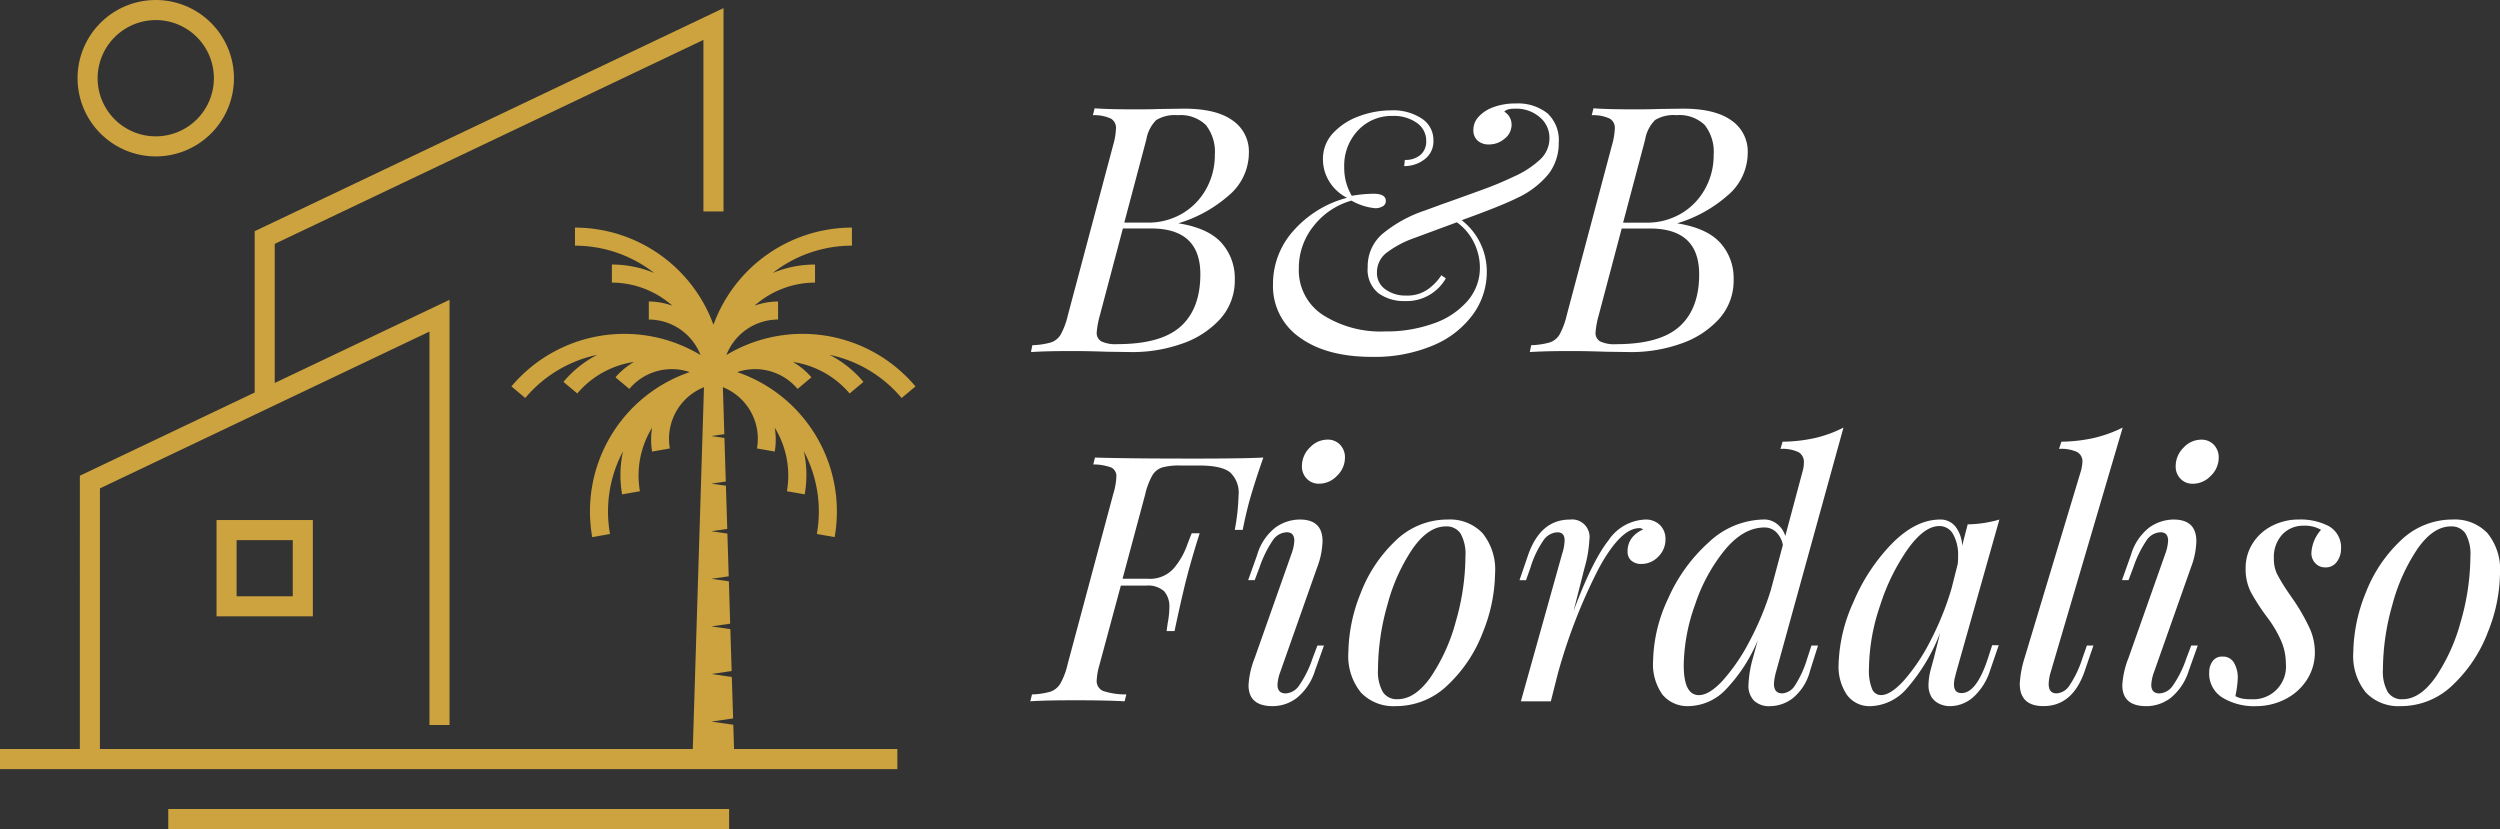
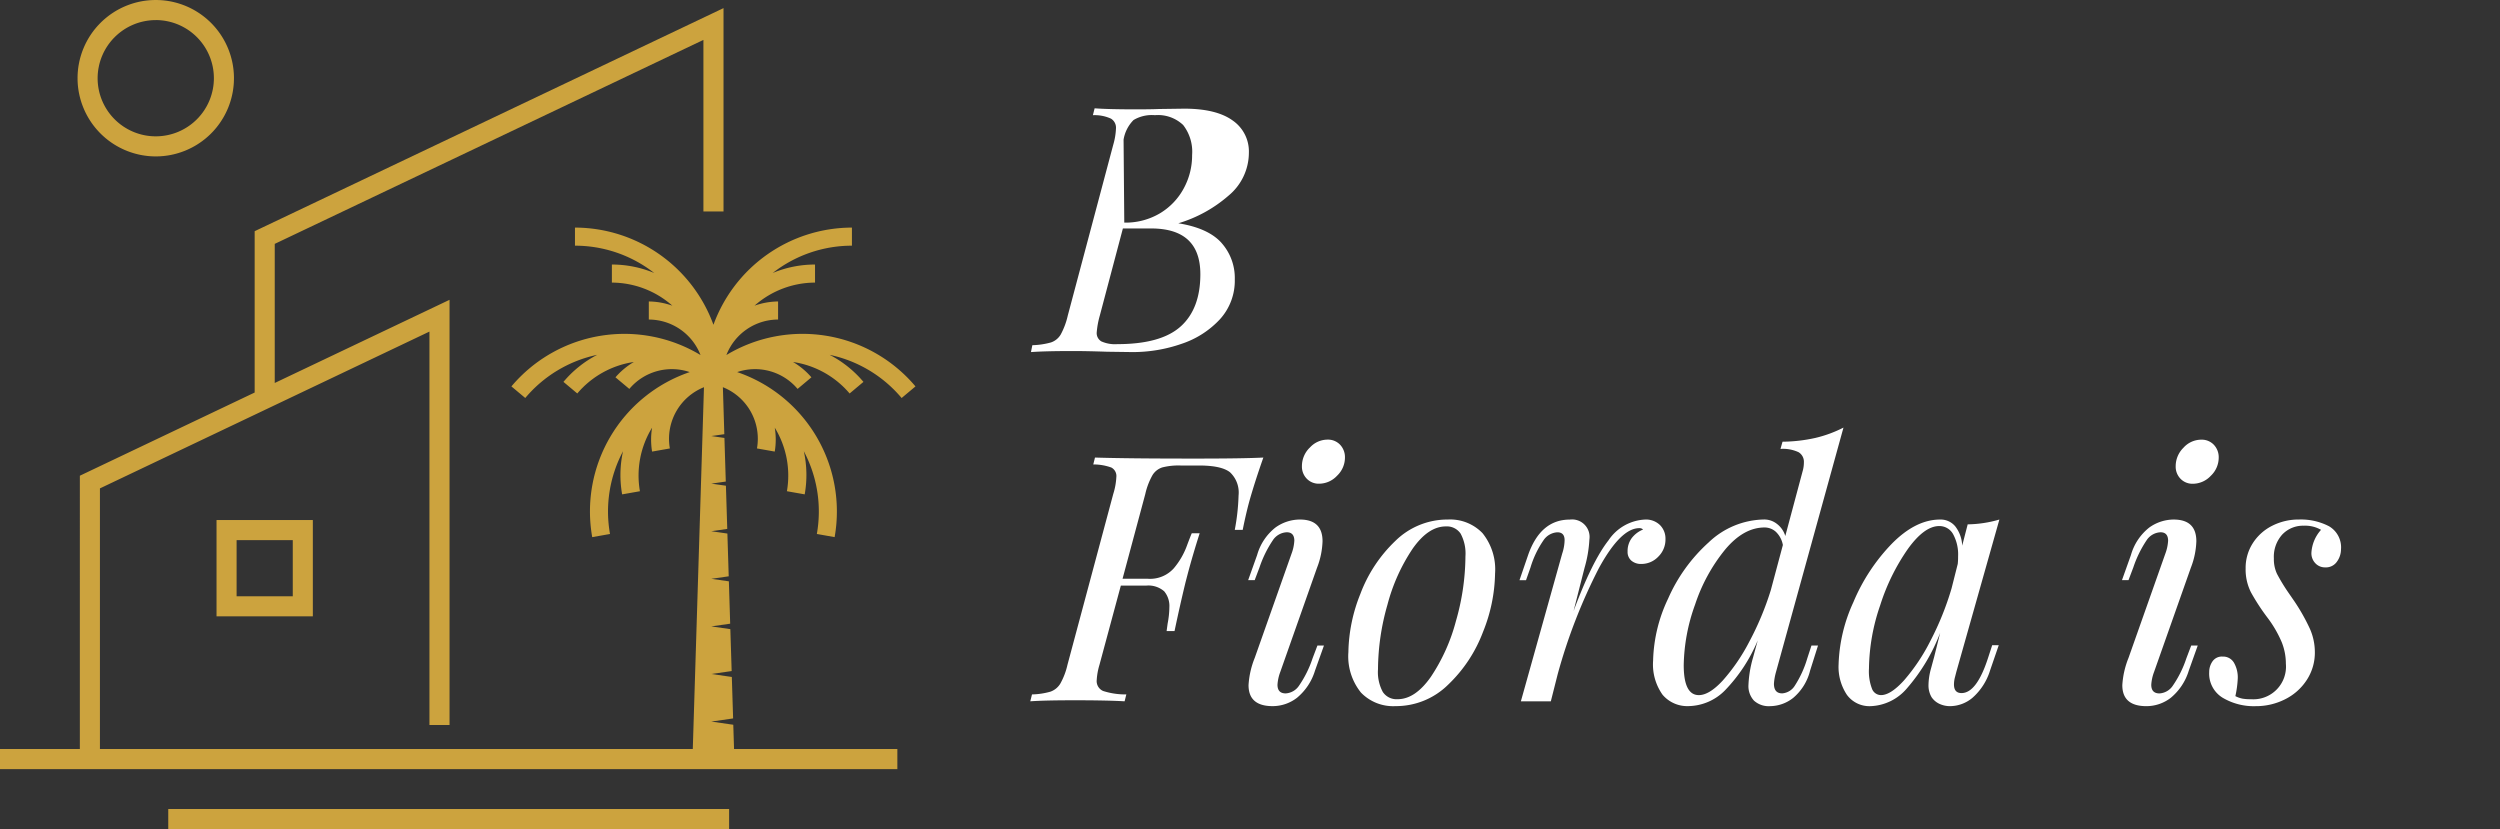
<svg xmlns="http://www.w3.org/2000/svg" width="323.359" height="107.235" viewBox="0 0 323.359 107.235">
  <rect x="0" y="0" width="323.359" height="107.235" fill="#333333" stroke="none" />
  <defs>
    <clipPath id="clip-path">
      <rect id="Rettangolo_4971" data-name="Rettangolo 4971" width="323.359" height="107.235" fill="none" />
    </clipPath>
  </defs>
  <g id="Raggruppa_4938" data-name="Raggruppa 4938" transform="translate(0 0)">
    <g id="Raggruppa_4937" data-name="Raggruppa 4937" transform="translate(0 0)" clip-path="url(#clip-path)">
      <path id="Tracciato_49658" data-name="Tracciato 49658" d="M116.622,50.919l1.789-1.5A19.092,19.092,0,0,0,93.954,45.36a7.189,7.189,0,0,1,6.686-4.589V38.432a9.456,9.456,0,0,0-3.047.545,11.866,11.866,0,0,1,7.825-2.985V33.656a14.193,14.193,0,0,0-5.476,1.094,16.642,16.642,0,0,1,10.25-3.534V28.877A19.1,19.1,0,0,0,92.28,41.449,19.1,19.1,0,0,0,74.369,28.877v2.339a16.642,16.642,0,0,1,10.25,3.534,14.193,14.193,0,0,0-5.476-1.094v2.337a11.861,11.861,0,0,1,7.823,2.985,9.436,9.436,0,0,0-3.047-.545v2.339a7.189,7.189,0,0,1,6.688,4.589,19.1,19.1,0,0,0-24.46,4.057l1.792,1.5a16.632,16.632,0,0,1,9.308-5.585,14.231,14.231,0,0,0-4.368,3.5l1.789,1.5a11.862,11.862,0,0,1,7.321-4.074,9.407,9.407,0,0,0-2.382,1.985l1.792,1.5a7.182,7.182,0,0,1,7.81-2.176A19.041,19.041,0,0,0,76.6,68.914l2.3-.406a16.6,16.6,0,0,1,1.684-10.7,14.326,14.326,0,0,0-.114,5.576l2.3-.406a11.838,11.838,0,0,1,1.573-8.222,9.535,9.535,0,0,0,0,3.094l2.3-.406a7.184,7.184,0,0,1,4.411-7.922l-1.446,46.8H12.925V62.611l42.62-20.282V93.218h2.6v-55L35.535,48.975V30.984L90.982,4.6V26.788h2.6V.489L32.939,29.343V50.211l-22.61,10.76V96.32H0v2.6H116.068v-2.6H94.945l-.1-3.139L92,92.771l2.824-.406L94.657,87,92,86.616l2.635-.378-.17-5.422L92,80.46l2.444-.35-.169-5.478L92,74.306l2.255-.324-.172-5.531L92,68.151l2.066-.3-.174-5.587L92,61.995l1.875-.268L93.7,56.086,92,55.841l1.686-.242L93.5,49.52a7.18,7.18,0,0,1,4.409,7.922l2.3.406a9.475,9.475,0,0,0,0-3.094,11.849,11.849,0,0,1,1.573,8.222l2.3.406a14.285,14.285,0,0,0-.112-5.576,16.613,16.613,0,0,1,1.684,10.7l2.3.406A19.045,19.045,0,0,0,95.35,47.568a7.187,7.187,0,0,1,7.812,2.176l1.789-1.5a9.46,9.46,0,0,0-2.375-1.983,11.879,11.879,0,0,1,7.316,4.074l1.789-1.5a14.255,14.255,0,0,0-4.375-3.5,16.64,16.64,0,0,1,9.314,5.587" transform="translate(0 0.56)" fill="#cca33e" />
      <rect id="Rettangolo_4970" data-name="Rettangolo 4970" width="72.543" height="2.596" transform="translate(21.763 104.639)" fill="#cca33e" />
      <path id="Tracciato_49659" data-name="Tracciato 49659" d="M25.51,31.349H13.053V43.806H25.51Zm-9.861,2.6h7.265v7.263H15.649Z" transform="translate(14.954 35.914)" fill="#cca33e" />
      <path id="Tracciato_49660" data-name="Tracciato 49660" d="M14.789,20.231A10.115,10.115,0,1,0,4.675,10.117,10.127,10.127,0,0,0,14.789,20.231m0-17.635a7.519,7.519,0,1,1-7.518,7.52A7.529,7.529,0,0,1,14.789,2.6" transform="translate(5.356 0)" fill="#cca33e" />
-       <path id="Tracciato_49661" data-name="Tracciato 49661" d="M86.8,23.943a6.813,6.813,0,0,1,1.714,4.718A7.4,7.4,0,0,1,86.6,33.806a11.833,11.833,0,0,1-4.965,3.184,19.184,19.184,0,0,1-6.39,1.069l-3.253-.045q-2.671-.09-4.407-.09-3.563,0-5.435.135l.178-.89a9.9,9.9,0,0,0,2.407-.356A2.332,2.332,0,0,0,66,35.786a9.58,9.58,0,0,0,.912-2.448l5.879-22.087a8.742,8.742,0,0,0,.356-2.139A1.366,1.366,0,0,0,72.5,7.866a5.073,5.073,0,0,0-2.339-.446l.223-.89q1.783.135,5.3.135,2.005,0,3.03-.045l3.248-.045q4.142,0,6.257,1.515a4.865,4.865,0,0,1,2.118,4.186,7.229,7.229,0,0,1-2.652,5.566A17.446,17.446,0,0,1,81.211,21.4q3.872.621,5.587,2.538m-5.276,10.8q2.536-2.292,2.538-6.746,0-5.922-6.368-5.922H74.04L71.055,33.338a11.135,11.135,0,0,0-.4,2.182,1.238,1.238,0,0,0,.6,1.156,4.328,4.328,0,0,0,2.071.356q5.655,0,8.194-2.294m-7.3-13.425h2.939a8.7,8.7,0,0,0,4.609-1.2,8.363,8.363,0,0,0,3.072-3.206,8.885,8.885,0,0,0,1.092-4.319,5.641,5.641,0,0,0-1.159-3.9,4.722,4.722,0,0,0-3.652-1.27,4.616,4.616,0,0,0-2.759.624,4.664,4.664,0,0,0-1.294,2.538Z" transform="translate(71.198 7.48)" fill="#fff" />
-       <path id="Tracciato_49662" data-name="Tracciato 49662" d="M112.208,7.485a4.715,4.715,0,0,1,1.489,3.83,6.538,6.538,0,0,1-1.287,4.008,11.418,11.418,0,0,1-4.143,3.16q-1.957.982-7.123,2.852a8.39,8.39,0,0,1,3.248,6.679,9.3,9.3,0,0,1-1.781,5.5,12.118,12.118,0,0,1-5.143,4.008,19.377,19.377,0,0,1-7.907,1.491q-5.919,0-9.37-2.515a8.056,8.056,0,0,1-3.45-6.881,10.24,10.24,0,0,1,2.691-6.969,13.908,13.908,0,0,1,6.881-4.208A5.754,5.754,0,0,1,84,16.3a5.444,5.444,0,0,1-.8-2.849,4.824,4.824,0,0,1,1.313-3.384A8.486,8.486,0,0,1,87.87,7.886a11.874,11.874,0,0,1,4.141-.757A6.7,6.7,0,0,1,96,8.2,3.3,3.3,0,0,1,97.489,11a2.91,2.91,0,0,1-1.156,2.472,4.269,4.269,0,0,1-2.628.867l.088-.8A2.985,2.985,0,0,0,95.8,12.9a2.253,2.253,0,0,0,.757-1.8,2.783,2.783,0,0,0-1.223-2.358,5.134,5.134,0,0,0-3.1-.893,5.943,5.943,0,0,0-4.5,1.871,6.625,6.625,0,0,0-1.783,4.765,7.075,7.075,0,0,0,.981,3.695,17.333,17.333,0,0,1,2.8-.266q1.606,0,1.6.933a.761.761,0,0,1-.4.691,1.855,1.855,0,0,1-.978.247A7.577,7.577,0,0,1,86.89,18.8a9.49,9.49,0,0,0-4.92,3.317,8.645,8.645,0,0,0-1.89,5.454,6.882,6.882,0,0,0,3.1,6.012,13.92,13.92,0,0,0,8.08,2.139,18.011,18.011,0,0,0,6.233-1.026,10.19,10.19,0,0,0,4.407-2.916,6.519,6.519,0,0,0,1.6-4.343,7.351,7.351,0,0,0-.755-3.184,6.992,6.992,0,0,0-2.225-2.648l-5.658,2.092a13.07,13.07,0,0,0-3.341,1.781A3.172,3.172,0,0,0,90.185,28.1a2.554,2.554,0,0,0,1.094,2.182,4.413,4.413,0,0,0,2.691.8,4.587,4.587,0,0,0,2.854-.845,6.745,6.745,0,0,0,1.691-1.783l.579.4a5.811,5.811,0,0,1-5.3,2.939,5.6,5.6,0,0,1-3.429-1.023,3.888,3.888,0,0,1-1.377-3.341,5.541,5.541,0,0,1,1.847-4.274,17.066,17.066,0,0,1,5.544-3.072l2.182-.8q2.272-.8,5.008-1.8a43.857,43.857,0,0,0,4.343-1.8,12.271,12.271,0,0,0,3.384-2.2,3.732,3.732,0,0,0,1.2-2.74A3.456,3.456,0,0,0,111.227,8a4.642,4.642,0,0,0-3.139-1.092c-.77,0-1.247.133-1.425.4a1.845,1.845,0,0,1,.689.712A2.01,2.01,0,0,1,107.6,9a2.276,2.276,0,0,1-.893,1.781,3.066,3.066,0,0,1-2.047.757,2.114,2.114,0,0,1-1.448-.489,1.751,1.751,0,0,1-.554-1.382,2.447,2.447,0,0,1,.62-1.648,4.649,4.649,0,0,1,1.6-1.159,8.069,8.069,0,0,1,3.253-.622,6.168,6.168,0,0,1,4.074,1.247" transform="translate(87.915 7.146)" fill="#fff" />
-       <path id="Tracciato_49663" data-name="Tracciato 49663" d="M116.869,23.943a6.813,6.813,0,0,1,1.714,4.718,7.4,7.4,0,0,1-1.914,5.145,11.832,11.832,0,0,1-4.965,3.184,19.184,19.184,0,0,1-6.39,1.069l-3.253-.045q-2.671-.09-4.409-.09-3.56,0-5.431.135l.178-.89a9.872,9.872,0,0,0,2.4-.356,2.336,2.336,0,0,0,1.27-1.026,9.649,9.649,0,0,0,.914-2.448l5.877-22.087a8.847,8.847,0,0,0,.356-2.139,1.366,1.366,0,0,0-.646-1.247,5.073,5.073,0,0,0-2.339-.446l.223-.89q1.783.135,5.3.135,2.005,0,3.03-.045l3.248-.045q4.142,0,6.257,1.515a4.865,4.865,0,0,1,2.118,4.186,7.229,7.229,0,0,1-2.652,5.566,17.446,17.446,0,0,1-6.478,3.564q3.872.621,5.587,2.538m-5.276,10.8q2.536-2.292,2.538-6.746,0-5.922-6.368-5.922h-3.652l-2.985,11.267a11.136,11.136,0,0,0-.4,2.182,1.242,1.242,0,0,0,.6,1.156,4.334,4.334,0,0,0,2.071.356q5.655,0,8.194-2.294m-7.3-13.425h2.939a8.7,8.7,0,0,0,4.609-1.2,8.362,8.362,0,0,0,3.073-3.206A8.884,8.884,0,0,0,116,12.586a5.641,5.641,0,0,0-1.159-3.9,4.722,4.722,0,0,0-3.652-1.27,4.616,4.616,0,0,0-2.759.624,4.664,4.664,0,0,0-1.294,2.538Z" transform="translate(105.651 7.48)" fill="#fff" />
+       <path id="Tracciato_49661" data-name="Tracciato 49661" d="M86.8,23.943a6.813,6.813,0,0,1,1.714,4.718A7.4,7.4,0,0,1,86.6,33.806a11.833,11.833,0,0,1-4.965,3.184,19.184,19.184,0,0,1-6.39,1.069l-3.253-.045q-2.671-.09-4.407-.09-3.563,0-5.435.135l.178-.89a9.9,9.9,0,0,0,2.407-.356A2.332,2.332,0,0,0,66,35.786a9.58,9.58,0,0,0,.912-2.448l5.879-22.087a8.742,8.742,0,0,0,.356-2.139A1.366,1.366,0,0,0,72.5,7.866a5.073,5.073,0,0,0-2.339-.446l.223-.89q1.783.135,5.3.135,2.005,0,3.03-.045l3.248-.045q4.142,0,6.257,1.515a4.865,4.865,0,0,1,2.118,4.186,7.229,7.229,0,0,1-2.652,5.566A17.446,17.446,0,0,1,81.211,21.4q3.872.621,5.587,2.538m-5.276,10.8q2.536-2.292,2.538-6.746,0-5.922-6.368-5.922H74.04L71.055,33.338a11.135,11.135,0,0,0-.4,2.182,1.238,1.238,0,0,0,.6,1.156,4.328,4.328,0,0,0,2.071.356q5.655,0,8.194-2.294m-7.3-13.425a8.7,8.7,0,0,0,4.609-1.2,8.363,8.363,0,0,0,3.072-3.206,8.885,8.885,0,0,0,1.092-4.319,5.641,5.641,0,0,0-1.159-3.9,4.722,4.722,0,0,0-3.652-1.27,4.616,4.616,0,0,0-2.759.624,4.664,4.664,0,0,0-1.294,2.538Z" transform="translate(71.198 7.48)" fill="#fff" />
      <path id="Tracciato_49664" data-name="Tracciato 49664" d="M92.256,27.583q-1.114,3.164-1.826,5.7-.444,1.648-.845,3.65H88.559a27.863,27.863,0,0,0,.491-4.452,3.59,3.59,0,0,0-1.114-3q-1.114-.872-4.008-.869H81.571a8.55,8.55,0,0,0-2.384.245,2.323,2.323,0,0,0-1.27,1,8.968,8.968,0,0,0-.933,2.448L74.044,43.259h3.248A4.123,4.123,0,0,0,80.678,41.9a9.682,9.682,0,0,0,1.624-2.74c.343-.918.573-1.515.693-1.781h1.021q-.933,2.938-1.556,5.3l-.268,1.026q-.714,2.938-1.425,6.321H79.743l.133-.978a11.545,11.545,0,0,0,.223-2.094,2.967,2.967,0,0,0-.669-2.071,3.1,3.1,0,0,0-2.358-.734H73.821L71.059,54.39a8.563,8.563,0,0,0-.356,1.959,1.394,1.394,0,0,0,.824,1.425,9.436,9.436,0,0,0,3.006.446l-.223.89q-2.314-.135-6.546-.133-3.785,0-5.656.133l.223-.89a9.479,9.479,0,0,0,2.384-.356,2.437,2.437,0,0,0,1.268-1.023,9.02,9.02,0,0,0,.935-2.45L72.84,32.3a8.726,8.726,0,0,0,.4-2.18,1.242,1.242,0,0,0-.646-1.247,6.84,6.84,0,0,0-2.337-.4l.221-.89q4.364.135,12.914.133,6.234,0,8.861-.133" transform="translate(71.151 31.599)" fill="#fff" />
      <path id="Tracciato_49665" data-name="Tracciato 49665" d="M81.213,39.594q0-1.11-.981-1.111a2.276,2.276,0,0,0-1.824,1.069,14.567,14.567,0,0,0-1.7,3.474l-.622,1.646h-.845L76.4,41.422a6.93,6.93,0,0,1,2.382-3.564,5.458,5.458,0,0,1,3.139-1.023q2.938,0,2.939,2.806a10.256,10.256,0,0,1-.712,3.427L79.389,56.562a5.6,5.6,0,0,0-.356,1.648q0,1.114,1.069,1.114A2.239,2.239,0,0,0,81.835,58.3a13.924,13.924,0,0,0,1.738-3.519l.624-1.646h.845l-1.159,3.251A7.316,7.316,0,0,1,81.545,59.9a5.16,5.16,0,0,1-3.137,1.071q-3.119,0-3.12-2.716a11.167,11.167,0,0,1,.8-3.519l4.765-13.492a5.654,5.654,0,0,0,.356-1.65M83.2,27.551A3.092,3.092,0,0,1,85.487,26.5a2.155,2.155,0,0,1,1.65.667,2.333,2.333,0,0,1,.622,1.648,3.238,3.238,0,0,1-1.026,2.36A3.186,3.186,0,0,1,84.418,32.2a2.131,2.131,0,0,1-1.6-.648,2.237,2.237,0,0,1-.624-1.624,3.347,3.347,0,0,1,1-2.382" transform="translate(86.202 30.363)" fill="#fff" />
      <path id="Tracciato_49666" data-name="Tracciato 49666" d="M82.843,40.916a18.368,18.368,0,0,1,4.5-6.814,9.614,9.614,0,0,1,6.812-2.783,5.8,5.8,0,0,1,4.476,1.759,7.465,7.465,0,0,1,1.626,5.231,20.975,20.975,0,0,1-1.56,7.55,18.32,18.32,0,0,1-4.5,6.812,9.605,9.605,0,0,1-6.812,2.783A5.788,5.788,0,0,1,82.911,53.7a7.461,7.461,0,0,1-1.626-5.231,21,21,0,0,1,1.558-7.548M89.591,35.1a23.813,23.813,0,0,0-3.253,7.237,30.766,30.766,0,0,0-1.223,8.351,5.4,5.4,0,0,0,.624,2.937,2.133,2.133,0,0,0,1.914.933q2.272,0,4.3-2.892A23.922,23.922,0,0,0,95.2,44.435a30.8,30.8,0,0,0,1.225-8.351,5.427,5.427,0,0,0-.622-2.939,2.146,2.146,0,0,0-1.916-.935q-2.272,0-4.3,2.894" transform="translate(93.12 35.879)" fill="#fff" />
      <path id="Tracciato_49667" data-name="Tracciato 49667" d="M109.769,32.032a2.474,2.474,0,0,1,.712,1.826,3.088,3.088,0,0,1-.936,2.27,3,3,0,0,1-2.182.935,1.9,1.9,0,0,1-1.292-.425,1.469,1.469,0,0,1-.489-1.178,2.815,2.815,0,0,1,.534-1.738,3.517,3.517,0,0,1,1.468-1.111.653.653,0,0,0-.489-.178q-2.4,0-5.233,5.186a70.869,70.869,0,0,0-5.319,13.693l-.89,3.519H91.778l5.343-19.1a5.833,5.833,0,0,0,.313-1.738q0-1.023-.938-1.023a2.317,2.317,0,0,0-1.8,1.045,12.516,12.516,0,0,0-1.671,3.5l-.579,1.646H91.6l1.114-3.248q1.6-4.586,5.388-4.587a2.262,2.262,0,0,1,2.538,2.581,15.907,15.907,0,0,1-.624,3.652L98.59,43.164q2.4-6.453,4.519-9.151a6.026,6.026,0,0,1,4.744-2.693,2.589,2.589,0,0,1,1.916.712" transform="translate(104.937 35.88)" fill="#fff" />
      <path id="Tracciato_49668" data-name="Tracciato 49668" d="M120.136,53.965h.848l-1.026,3.251a6.716,6.716,0,0,1-2.18,3.517,4.893,4.893,0,0,1-2.985,1.071,2.832,2.832,0,0,1-2.092-.714,2.762,2.762,0,0,1-.712-2.047,14.793,14.793,0,0,1,.577-3.474l.624-2.272a20.755,20.755,0,0,1-4.274,6.5,6.774,6.774,0,0,1-4.632,2,4.192,4.192,0,0,1-3.407-1.47,6.768,6.768,0,0,1-1.223-4.409,19.66,19.66,0,0,1,1.937-8.014,21.291,21.291,0,0,1,5.252-7.282,10.612,10.612,0,0,1,7.194-2.961,2.651,2.651,0,0,1,1.646.579,3.052,3.052,0,0,1,1.069,1.558l2.227-8.327a4.072,4.072,0,0,0,.178-1.2,1.433,1.433,0,0,0-.691-1.315,4.737,4.737,0,0,0-2.337-.423l.266-.933a20.249,20.249,0,0,0,4.255-.491,15.952,15.952,0,0,0,3.628-1.335l-8.728,31.615a7.3,7.3,0,0,0-.266,1.515q0,1.246,1.068,1.247A2.1,2.1,0,0,0,118,59.129a13.569,13.569,0,0,0,1.6-3.519Zm-11.488,4.542a24.409,24.409,0,0,0,3.431-5.01,37.938,37.938,0,0,0,2.8-6.7l1.56-5.834a3.125,3.125,0,0,0-.912-1.714,2.174,2.174,0,0,0-1.448-.556q-2.72,0-5.119,2.873a22.319,22.319,0,0,0-3.875,7.1,23.989,23.989,0,0,0-1.47,7.836q0,3.878,1.959,3.875,1.336,0,3.072-1.869" transform="translate(114.164 29.532)" fill="#fff" />
      <path id="Tracciato_49669" data-name="Tracciato 49669" d="M130.7,47.573h.848l-1.116,3.248a7.763,7.763,0,0,1-2.268,3.542,4.561,4.561,0,0,1-2.852,1.092,3.247,3.247,0,0,1-1.47-.313,2.5,2.5,0,0,1-.981-.845,2.986,2.986,0,0,1-.4-1.56,8.144,8.144,0,0,1,.311-2.094q.312-1.155.4-1.468l.8-3.206a23.968,23.968,0,0,1-4.343,7.235,6.465,6.465,0,0,1-4.609,2.251,3.612,3.612,0,0,1-3.118-1.472,6.517,6.517,0,0,1-1.069-3.918,20.672,20.672,0,0,1,1.914-8.061,24.392,24.392,0,0,1,4.986-7.57q3.077-3.115,6.237-3.115a2.447,2.447,0,0,1,1.959.89,4.319,4.319,0,0,1,.89,2.493l.712-2.761a15.293,15.293,0,0,0,4.1-.622L126.068,51c-.03.12-.09.352-.178.693a3.742,3.742,0,0,0-.133.957q0,1.114.978,1.114,1.96,0,3.429-4.544Zm-11.4,4.542a24.657,24.657,0,0,0,3.407-5.1,37.623,37.623,0,0,0,2.738-6.791l.8-3.163a8.2,8.2,0,0,0,.045-.978,5.474,5.474,0,0,0-.646-2.873,2.018,2.018,0,0,0-1.8-1.047q-1.915,0-4.051,2.963a26.939,26.939,0,0,0-3.585,7.3,25.886,25.886,0,0,0-1.446,8.173,6.277,6.277,0,0,0,.4,2.628,1.252,1.252,0,0,0,1.156.8q1.249,0,2.985-1.914" transform="translate(126.977 35.88)" fill="#fff" />
-       <path id="Tracciato_49670" data-name="Tracciato 49670" d="M125.5,58.951q0,1.2,1.026,1.2a2.158,2.158,0,0,0,1.669-1.026,13.89,13.89,0,0,0,1.669-3.519l.579-1.646h.845l-1.111,3.251q-1.561,4.586-5.347,4.587-3.07,0-3.07-2.9a13.727,13.727,0,0,1,.624-3.339l7.259-24.091a5.13,5.13,0,0,0,.221-1.247,1.382,1.382,0,0,0-.689-1.292,4.975,4.975,0,0,0-2.339-.4l.313-.933a20.223,20.223,0,0,0,4.25-.491,16.865,16.865,0,0,0,3.675-1.335l-9.308,31.615a5.893,5.893,0,0,0-.268,1.558" transform="translate(139.484 29.532)" fill="#fff" />
      <path id="Tracciato_49671" data-name="Tracciato 49671" d="M133.887,39.594q0-1.11-.981-1.111a2.276,2.276,0,0,0-1.824,1.069,14.57,14.57,0,0,0-1.695,3.474l-.622,1.646h-.845l1.159-3.248a6.93,6.93,0,0,1,2.382-3.564,5.458,5.458,0,0,1,3.139-1.023q2.938,0,2.939,2.806a10.256,10.256,0,0,1-.712,3.427l-4.763,13.494a5.6,5.6,0,0,0-.356,1.648q0,1.114,1.069,1.114a2.239,2.239,0,0,0,1.734-1.026,13.922,13.922,0,0,0,1.738-3.519l.624-1.646h.845l-1.159,3.251a7.315,7.315,0,0,1-2.339,3.517,5.16,5.16,0,0,1-3.137,1.071q-3.119,0-3.12-2.716a11.168,11.168,0,0,1,.8-3.519l4.765-13.492a5.656,5.656,0,0,0,.356-1.65m1.983-12.043a3.092,3.092,0,0,1,2.292-1.047,2.155,2.155,0,0,1,1.65.667,2.333,2.333,0,0,1,.622,1.648,3.238,3.238,0,0,1-1.026,2.36,3.186,3.186,0,0,1-2.315,1.026,2.131,2.131,0,0,1-1.6-.648,2.237,2.237,0,0,1-.624-1.624,3.347,3.347,0,0,1,1-2.382" transform="translate(146.545 30.363)" fill="#fff" />
      <path id="Tracciato_49672" data-name="Tracciato 49672" d="M137.421,54.474a6.01,6.01,0,0,0,1.182.088,4.224,4.224,0,0,0,4.5-4.587,7.555,7.555,0,0,0-.534-2.783,14.9,14.9,0,0,0-1.781-3.094,27.718,27.718,0,0,1-2.2-3.36,6.568,6.568,0,0,1-.691-3.1,5.9,5.9,0,0,1,.935-3.272,6.35,6.35,0,0,1,2.517-2.249,7.513,7.513,0,0,1,3.452-.8,7.893,7.893,0,0,1,3.873.867,3.155,3.155,0,0,1,1.558,3.008,2.734,2.734,0,0,1-.511,1.556,1.727,1.727,0,0,1-1.536.76,1.687,1.687,0,0,1-1.27-.534,1.856,1.856,0,0,1-.511-1.337,4.848,4.848,0,0,1,1.247-2.985,4.133,4.133,0,0,0-2.227-.534,3.7,3.7,0,0,0-2.783,1.135,4.284,4.284,0,0,0-1.092,3.1,4.513,4.513,0,0,0,.4,1.983,23.824,23.824,0,0,0,1.472,2.425l.8,1.159a25.371,25.371,0,0,1,1.983,3.519,7.471,7.471,0,0,1,.646,3.027,6.442,6.442,0,0,1-1.047,3.607,7.12,7.12,0,0,1-2.8,2.493,8.313,8.313,0,0,1-3.808.893,7.878,7.878,0,0,1-4.274-1.092,3.647,3.647,0,0,1-1.736-3.317,2.391,2.391,0,0,1,.423-1.38,1.468,1.468,0,0,1,1.313-.624,1.614,1.614,0,0,1,1.47.8,3.781,3.781,0,0,1,.489,2,13.244,13.244,0,0,1-.311,2.315,3.448,3.448,0,0,0,.867.313" transform="translate(152.561 35.879)" fill="#fff" />
-       <path id="Tracciato_49673" data-name="Tracciato 49673" d="M143.424,40.916a18.369,18.369,0,0,1,4.5-6.814,9.614,9.614,0,0,1,6.812-2.783,5.8,5.8,0,0,1,4.476,1.759,7.465,7.465,0,0,1,1.626,5.231,20.975,20.975,0,0,1-1.56,7.55,18.321,18.321,0,0,1-4.5,6.812,9.605,9.605,0,0,1-6.812,2.783,5.788,5.788,0,0,1-4.476-1.759,7.461,7.461,0,0,1-1.626-5.231,21.006,21.006,0,0,1,1.558-7.548m6.748-5.812a23.814,23.814,0,0,0-3.253,7.237,30.768,30.768,0,0,0-1.223,8.351,5.4,5.4,0,0,0,.624,2.937,2.133,2.133,0,0,0,1.914.933q2.272,0,4.3-2.892a23.923,23.923,0,0,0,3.251-7.235,30.8,30.8,0,0,0,1.225-8.351,5.427,5.427,0,0,0-.622-2.939,2.146,2.146,0,0,0-1.916-.935q-2.272,0-4.3,2.894" transform="translate(162.522 35.879)" fill="#fff" />
    </g>
  </g>
</svg>